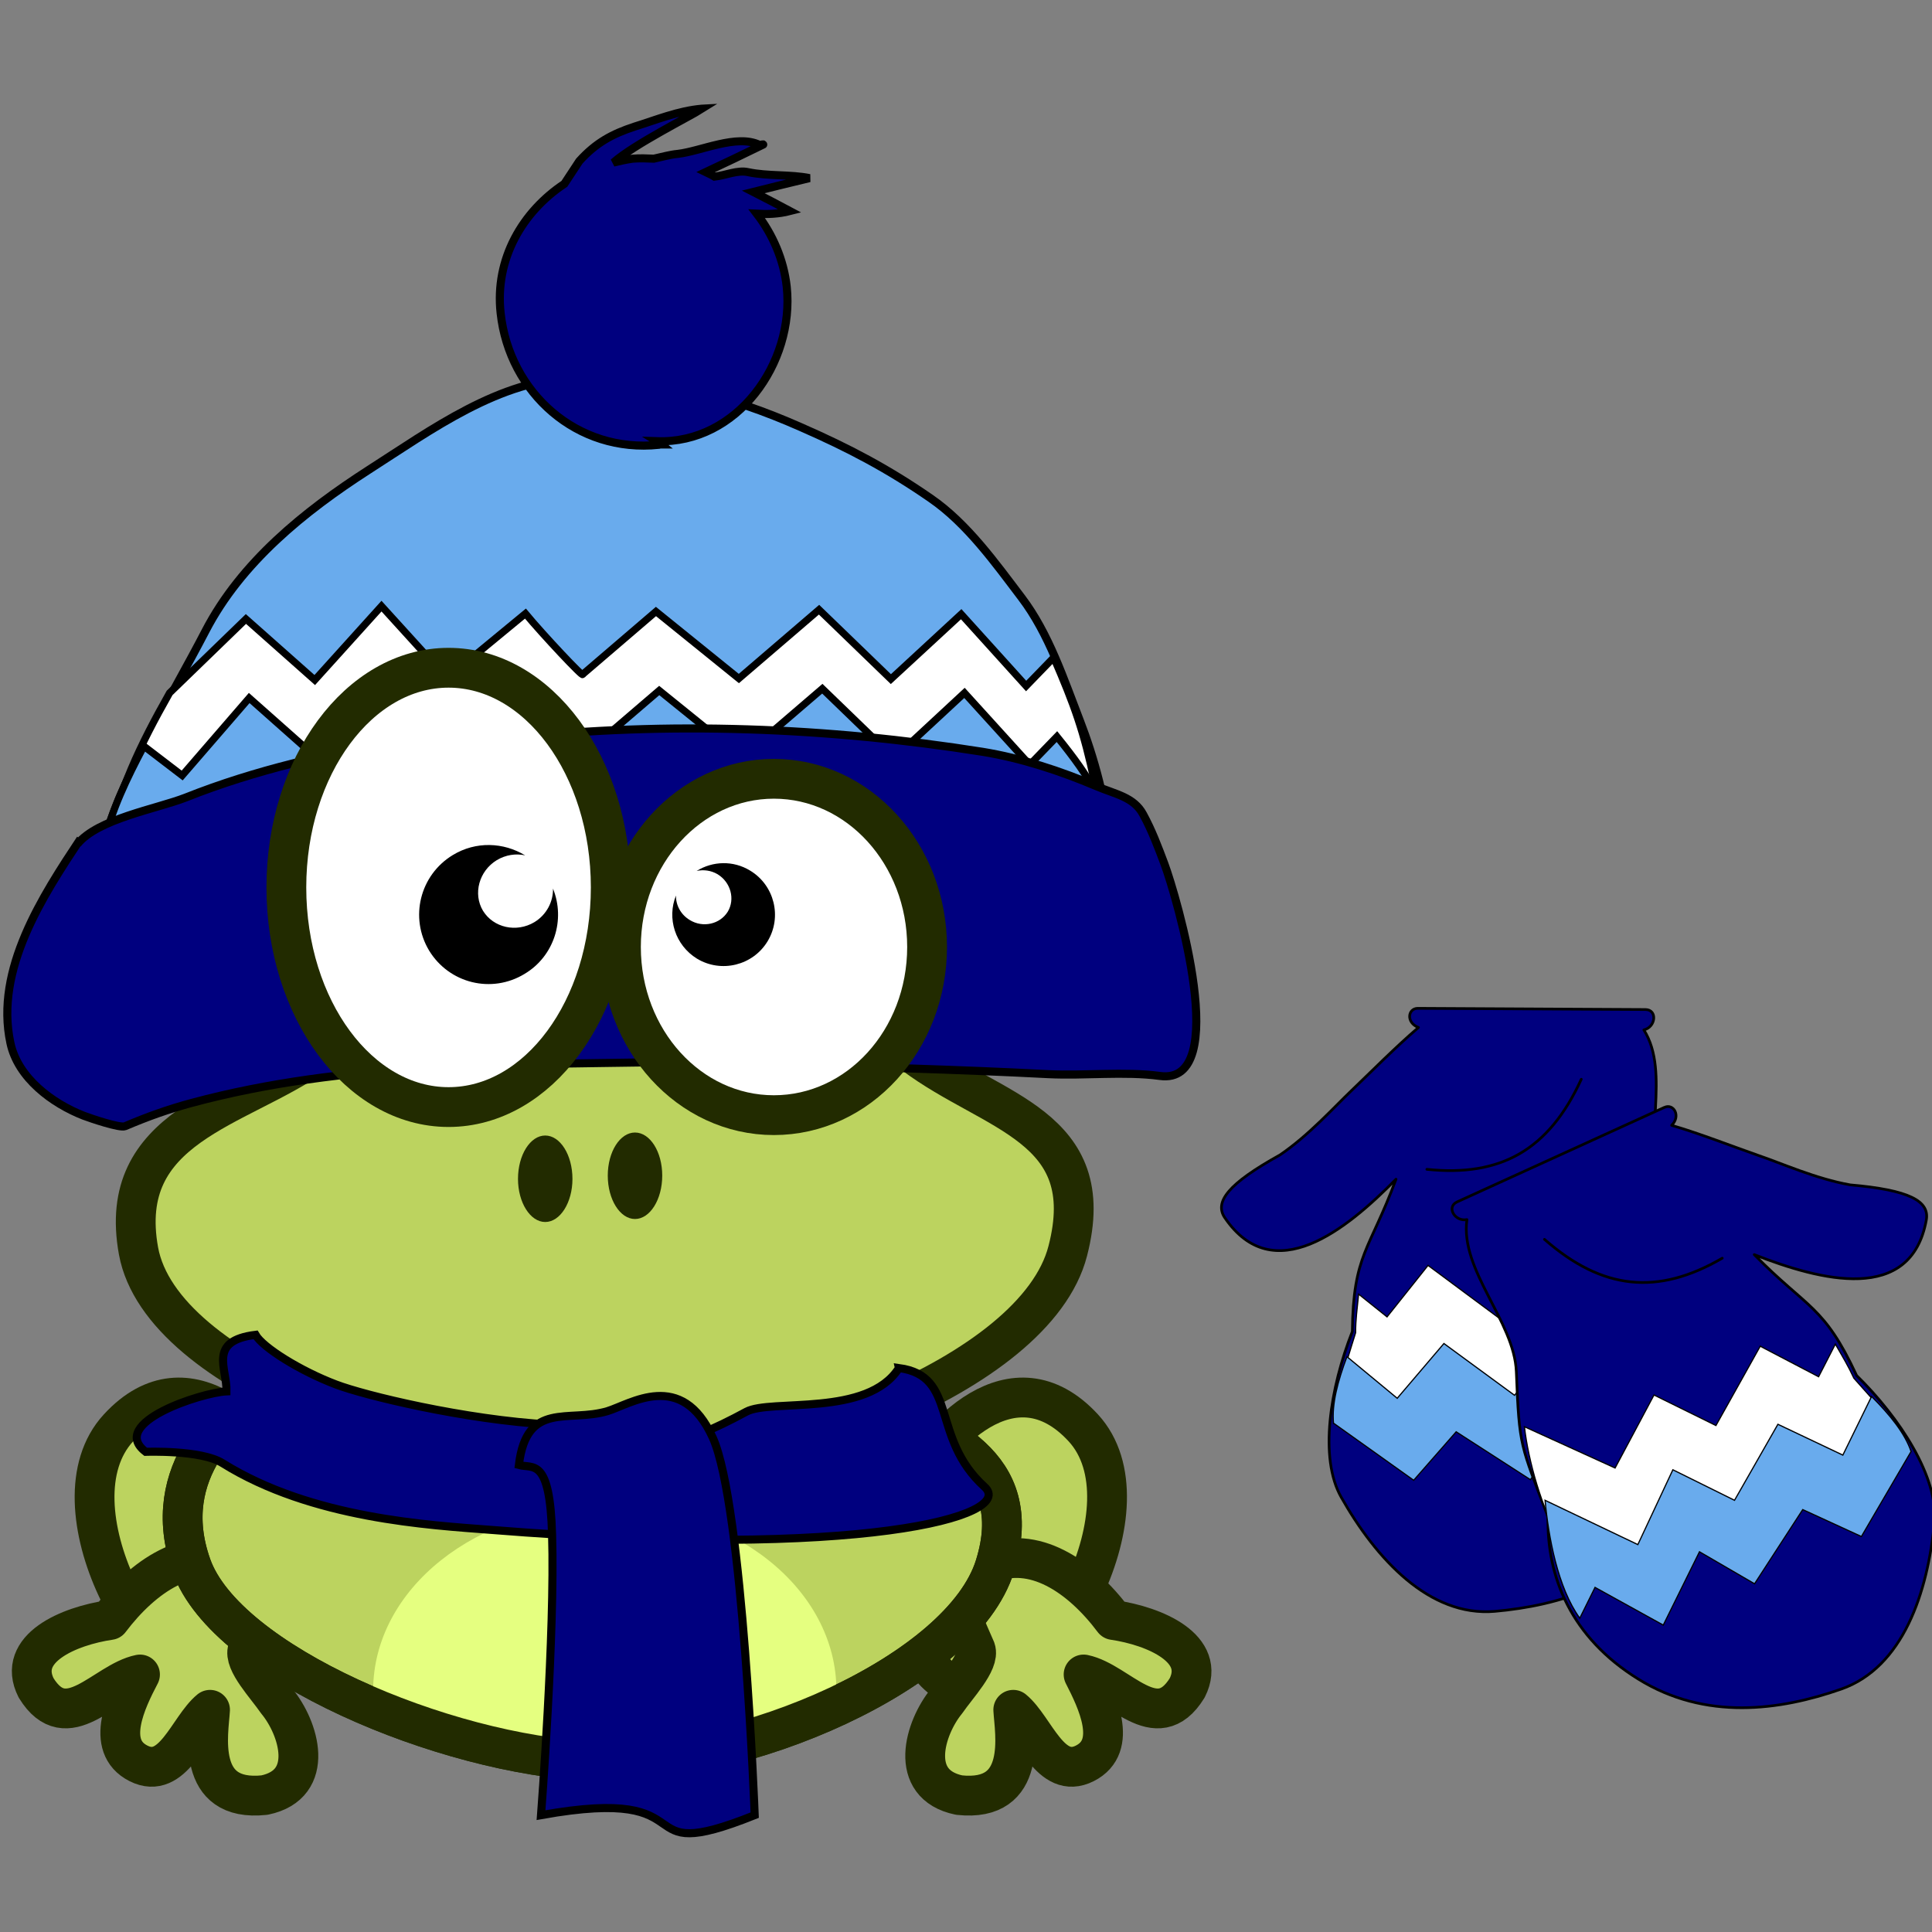
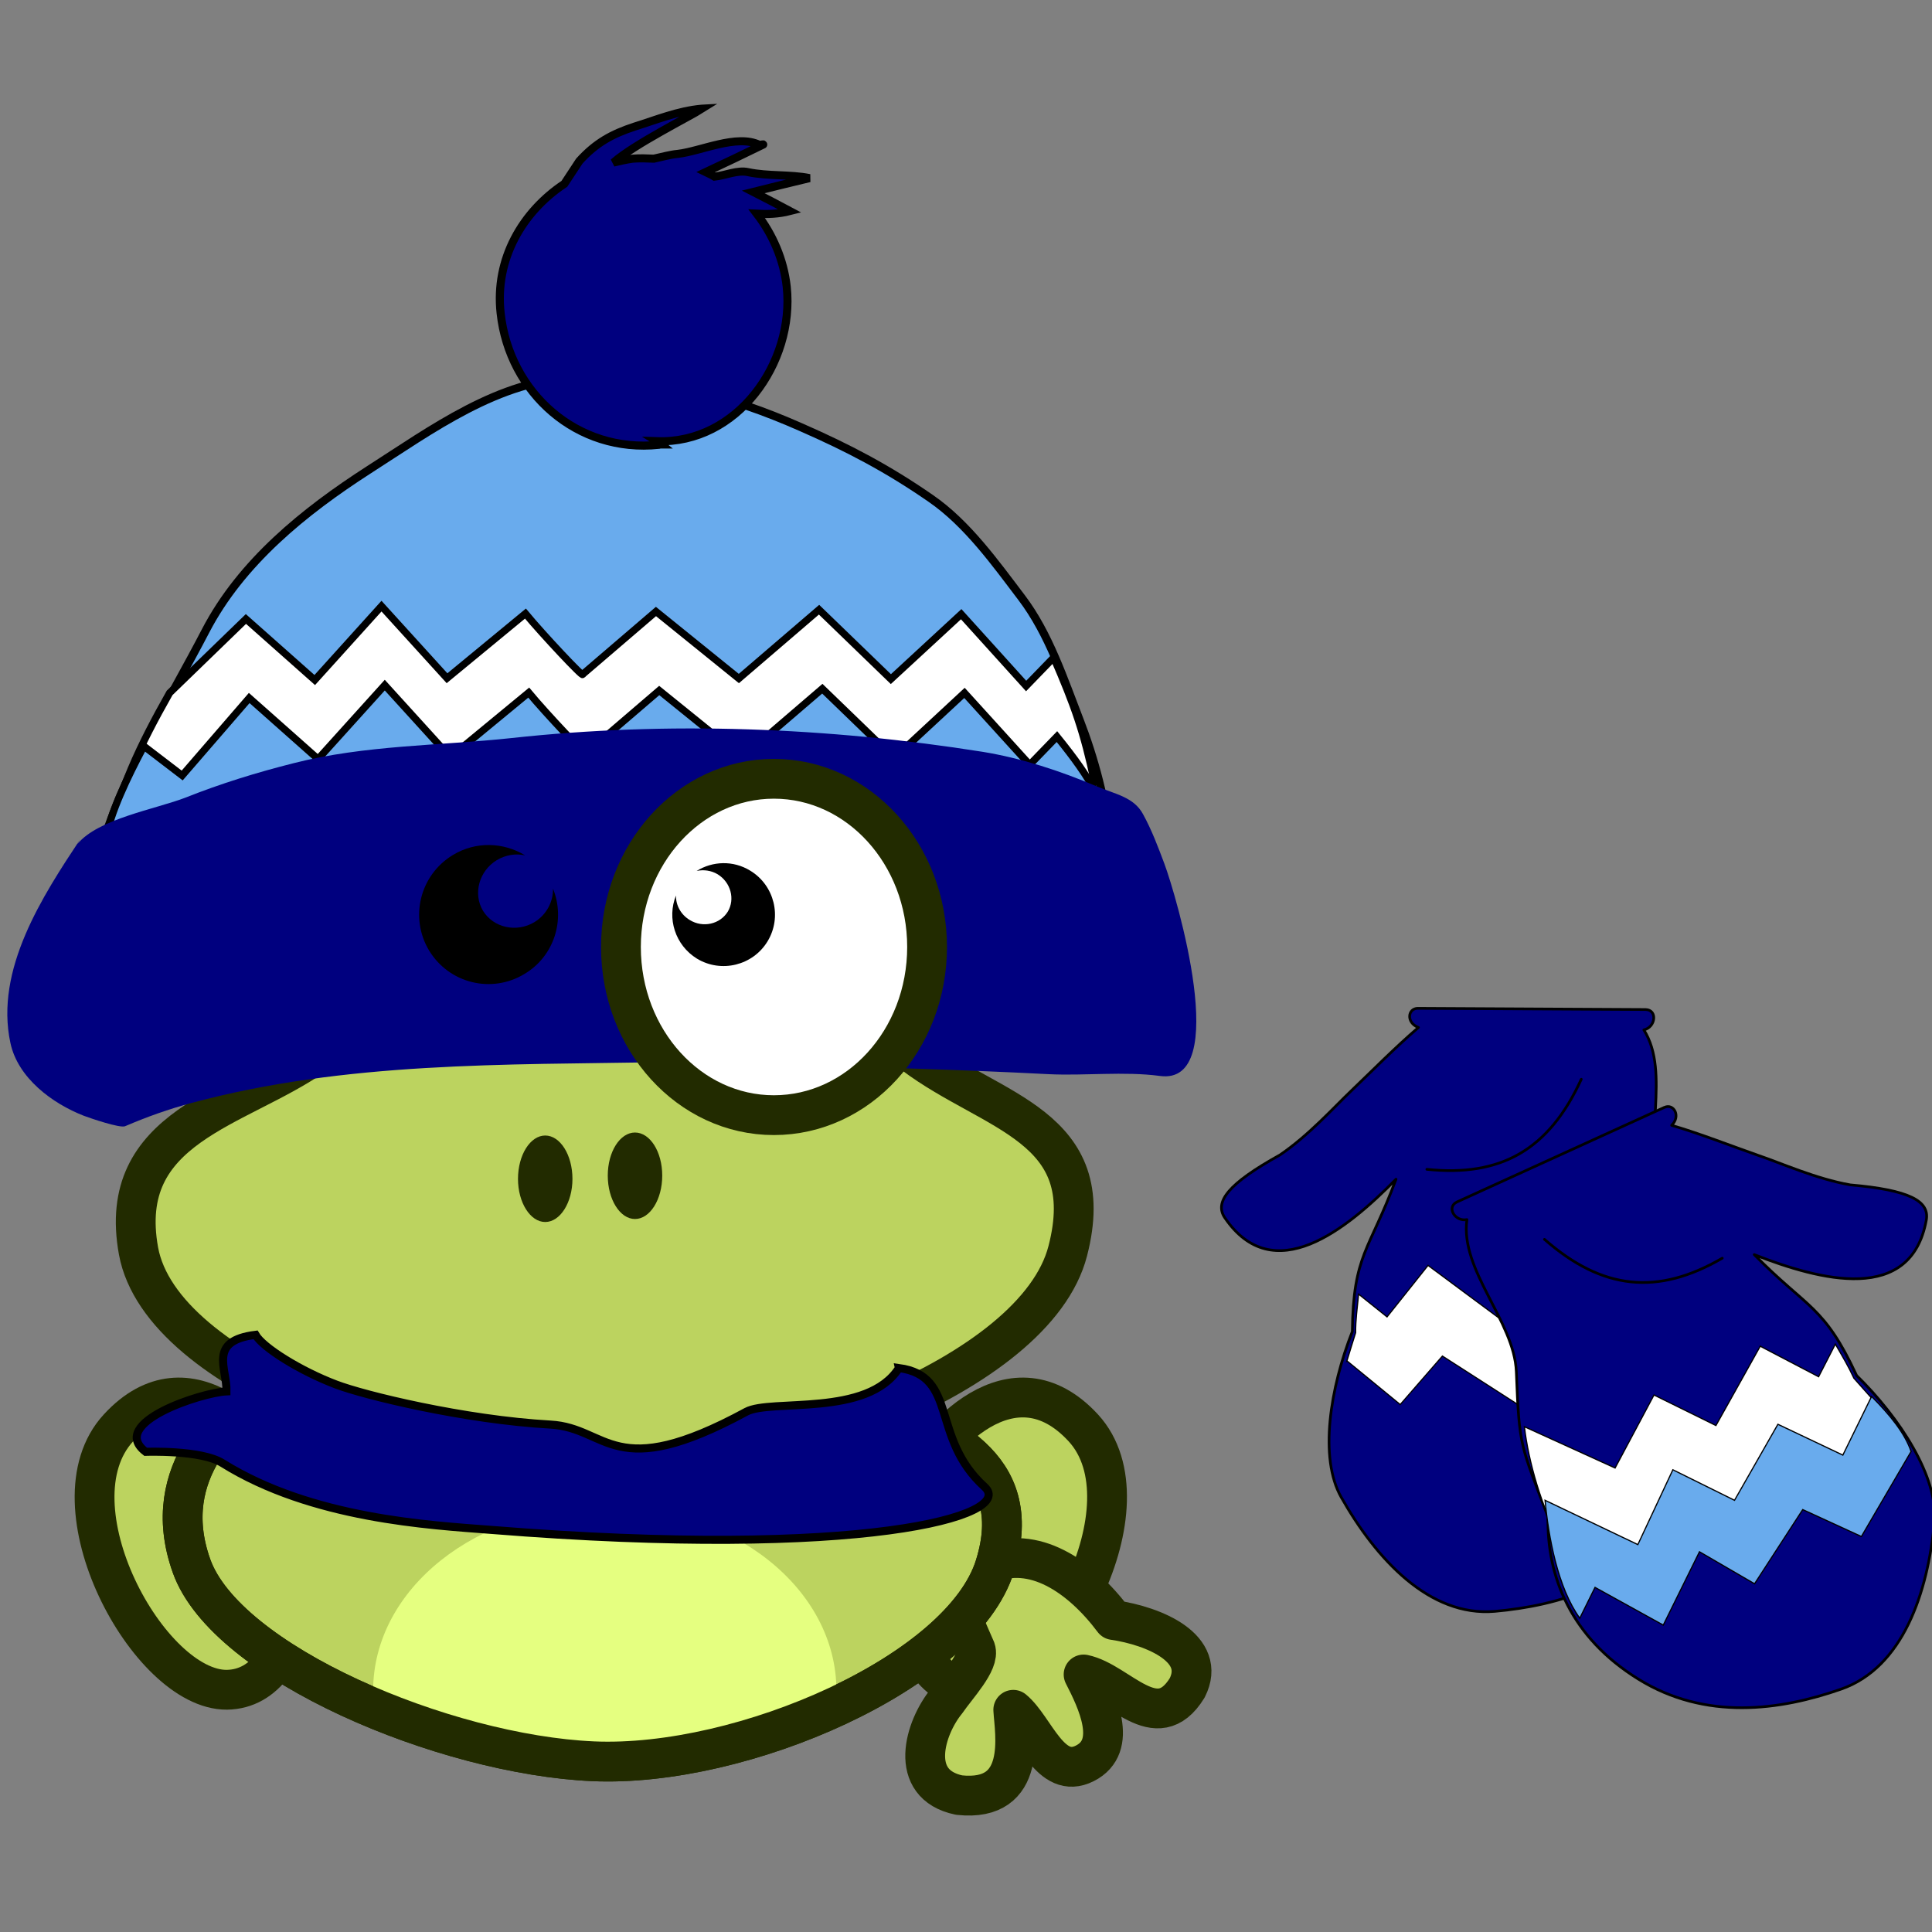
<svg xmlns="http://www.w3.org/2000/svg" xmlns:ns1="http://www.inkscape.org/namespaces/inkscape" xmlns:ns2="http://sodipodi.sourceforge.net/DTD/sodipodi-0.dtd" width="31.044mm" height="31.044mm" viewBox="0 0 110 110" id="svg19684" version="1.1" ns1:version="0.91 r13725" ns2:docname="zaby_2_19.svg">
  <rect x="0" y="0" width="110" height="110" fill="#808080" stroke="none" />
  <defs id="defs19686">
    <pattern y="0" x="0" height="6" width="6" patternUnits="userSpaceOnUse" id="EMFhbasepattern" />
    <pattern y="0" x="0" height="6" width="6" patternUnits="userSpaceOnUse" id="EMFhbasepattern-9" />
  </defs>
  <ns2:namedview id="base" pagecolor="#ffffff" bordercolor="#666666" borderopacity="1.0" ns1:pageopacity="0.0" ns1:pageshadow="2" ns1:zoom="1.2841954" ns1:cx="272.23077" ns1:cy="-159.38527" ns1:document-units="px" ns1:current-layer="layer1" showgrid="false" fit-margin-top="0" fit-margin-left="0" fit-margin-right="0" fit-margin-bottom="0" ns1:window-width="1920" ns1:window-height="1181" ns1:window-x="-4" ns1:window-y="-4" ns1:window-maximized="1" />
  <g ns1:label="Vrstva 1" ns1:groupmode="layer" id="layer1" transform="translate(-273.848,-473.468)">
    <g id="g4439">
      <rect y="473.468" x="273.848" height="110" width="110" id="rect4151" style="opacity:0;fill:none;fill-opacity:1;fill-rule:nonzero;stroke:none;stroke-width:0.558;stroke-linecap:round;stroke-linejoin:round;stroke-miterlimit:4;stroke-dasharray:none;stroke-dashoffset:12;stroke-opacity:1" />
      <g transform="matrix(0.805,0,0,0.805,-164.071,-140.906)" id="g4406">
        <path ns1:connector-curvature="0" id="path4308" d="m 644.282,834.514 c -0.72,0 -0.847,1.016 0.042,1.355 -1.609,1.376 -3.302,3.09 -4.741,4.466 -1.206,1.143 -3.027,3.175 -5.059,4.551 -3.662,2.032 -4.657,3.323 -3.895,4.445 3.429,5.016 8.572,0.868 12.107,-2.731 -1.884,5.08 -3.027,5.292 -3.09,10.774 -1.566,3.979 -2.37,8.932 -0.783,11.726 2.455,4.339 6.223,8.467 10.858,8.065 4.53,-0.402 9.652,-1.884 12.785,-6.54 3.111,-4.593 2.963,-9.228 1.122,-13.06 -0.318,-5.503 -0.127,-5.249 -2.159,-10.308 -1.333,-3.323 0.72,-8.17 -1.206,-11.218 0.847,-0.191 0.974,-1.418 0.127,-1.439 l -16.108,-0.085 z" style="fill:#00007f;fill-opacity:1;fill-rule:evenodd;stroke:#000000;stroke-width:0.19px;stroke-linecap:round;stroke-linejoin:round;stroke-miterlimit:4;stroke-dasharray:none;stroke-opacity:1" />
        <path ns1:connector-curvature="0" id="path4310" d="m 639.266,859.448 3.767,3.09 2.985,-3.429 5.271,3.387 2.625,-3.662 4.466,3.683 3.217,-3.598 1.968,0.741 c 0.233,-2.879 -0.275,-6.287 -0.995,-8.594 l -4.678,5.292 -4.636,-3.598 -3.09,3.768 -5.165,-3.831 -2.9,3.641 -2.011,-1.609 c -0.106,1.101 -0.212,1.778 -0.212,2.731 -0.254,0.826 -0.36,1.143 -0.614,1.99 z" style="fill:#ffffff;fill-opacity:1;fill-rule:evenodd;stroke:#000000;stroke-width:0.085px;stroke-linecap:butt;stroke-linejoin:miter;stroke-miterlimit:4;stroke-dasharray:none;stroke-opacity:1" />
        <path ns1:connector-curvature="0" id="path4312" d="m 655.839,839.53 c -2.286,4.995 -5.694,6.921 -10.922,6.371" style="fill:none;stroke:#000000;stroke-width:0.19px;stroke-linecap:round;stroke-linejoin:round;stroke-miterlimit:4;stroke-dasharray:none;stroke-opacity:1" />
-         <path ns1:connector-curvature="0" id="path4314" d="m 638.313,863.851 5.672,4.043 3.006,-3.429 5.249,3.386 2.625,-3.662 4.466,3.683 3.302,-4.402 1.884,1.545 c 0.55,-2.603 -0.339,-6.181 -1.164,-8.615 l -4.72,5.546 -4.403,-3.831 -3.111,3.768 -4.995,-3.662 -3.302,3.873 -3.556,-2.942 c -0.656,1.736 -1.079,3.365 -0.953,4.699 z" style="fill:#69abed;fill-opacity:1;fill-rule:evenodd;stroke:#000000;stroke-width:0.085px;stroke-linecap:butt;stroke-linejoin:miter;stroke-miterlimit:4;stroke-dasharray:none;stroke-opacity:1" />
        <path ns1:connector-curvature="0" id="path4316" d="m 564.506,868.38 c -1.693,-3.492 -7.154,-9.609 -12.128,-4.191 -4.995,5.418 2.138,18.563 7.662,18.521 5.546,-0.064 6.138,-10.837 4.466,-14.33 z" style="fill:#bcd35f;fill-opacity:1;fill-rule:nonzero;stroke:#222b00;stroke-width:2.815px;stroke-linecap:butt;stroke-linejoin:miter;stroke-miterlimit:4;stroke-dasharray:none;stroke-opacity:1" />
-         <path ns1:connector-curvature="0" id="path4318" d="m 560.653,873.82 c -3.217,-1.397 -6.519,0.826 -8.89,3.958 -2.9,0.423 -6.625,2.011 -5.207,4.805 2.18,3.535 4.826,-0.445 7.345,-0.953 -0.952,1.82 -2.54,5.059 -0.106,6.287 2.434,1.228 3.535,-2.54 5.059,-3.789 -0.085,1.566 -1.079,6.562 3.852,6.032 3.662,-0.762 2.434,-4.763 0.868,-6.646 -0.72,-1.058 -2.371,-2.773 -2.053,-3.662 1.228,-2.815 2.371,-4.636 -0.868,-6.032 z" style="fill:#bcd35f;fill-opacity:1;fill-rule:nonzero;stroke:#222b00;stroke-width:2.815px;stroke-linecap:round;stroke-linejoin:round;stroke-miterlimit:4;stroke-dasharray:none;stroke-opacity:1" />
        <path ns1:connector-curvature="0" id="path4320" d="m 608.49,868.38 c 1.672,-3.492 7.133,-9.609 12.129,-4.191 4.974,5.418 -2.159,18.563 -7.684,18.521 -5.524,-0.064 -6.117,-10.837 -4.445,-14.33 z" style="fill:#bcd35f;fill-opacity:1;fill-rule:nonzero;stroke:#222b00;stroke-width:2.815px;stroke-linecap:butt;stroke-linejoin:miter;stroke-miterlimit:4;stroke-dasharray:none;stroke-opacity:1" />
        <path ns1:connector-curvature="0" id="path4322" d="m 613.866,873.82 c 3.217,-1.397 6.54,0.826 8.89,3.958 2.9,0.423 6.625,2.011 5.207,4.805 -2.18,3.535 -4.826,-0.445 -7.324,-0.953 0.931,1.82 2.519,5.059 0.085,6.287 -2.434,1.228 -3.535,-2.54 -5.059,-3.789 0.085,1.566 1.079,6.562 -3.831,6.032 -3.662,-0.762 -2.434,-4.763 -0.889,-6.646 0.72,-1.058 2.371,-2.773 2.053,-3.662 -1.206,-2.815 -2.349,-4.636 0.868,-6.032 z" style="fill:#bcd35f;fill-opacity:1;fill-rule:nonzero;stroke:#222b00;stroke-width:2.815px;stroke-linecap:round;stroke-linejoin:round;stroke-miterlimit:4;stroke-dasharray:none;stroke-opacity:1" />
        <path ns1:connector-curvature="0" id="path4324" d="m 562.474,861.162 c -2.053,1.968 -7.366,5.948 -4.932,12.784 2.434,6.858 17.886,13.356 28.405,13.822 10.541,0.466 26.098,-6.308 28.427,-13.822 2.328,-7.493 -4.212,-9.228 -7.662,-11.472 -8.488,-4.889 -36.237,-6.498 -44.238,-1.312 z" style="fill:#bcd35f;fill-opacity:1;fill-rule:nonzero;stroke:#222b00;stroke-width:2.815px;stroke-linecap:butt;stroke-linejoin:miter;stroke-miterlimit:4;stroke-dasharray:none;stroke-opacity:1" />
        <path ns1:connector-curvature="0" id="path4326" d="m 586.773,869.735 c -9.059,0 -16.383,5.842 -16.383,13.039 0,0.423 0.021,0.847 0.064,1.249 5.08,2.117 10.795,3.535 15.494,3.747 5.228,0.233 11.684,-1.333 17.145,-3.852 0.042,-0.381 0.064,-0.762 0.064,-1.143 0,-7.197 -7.323,-13.039 -16.383,-13.039 z" style="fill:#e5ff80;fill-opacity:1;fill-rule:nonzero;stroke:none" />
        <path ns1:connector-curvature="0" id="path4328" d="m 562.474,861.162 c -2.053,1.968 -7.366,5.948 -4.932,12.784 2.434,6.858 17.886,13.356 28.405,13.822 10.541,0.466 26.098,-6.308 28.427,-13.822 2.328,-7.493 -4.212,-9.228 -7.662,-11.472 -8.488,-4.889 -36.237,-6.498 -44.238,-1.312 z" style="fill:none;stroke:#222b00;stroke-width:2.815px;stroke-linecap:butt;stroke-linejoin:miter;stroke-miterlimit:4;stroke-dasharray:none;stroke-opacity:1" />
        <path ns1:connector-curvature="0" id="path4330" d="m 566.305,837.773 c -5.524,3.873 -14.118,5.059 -12.509,13.906 1.63,8.848 20.362,15.219 32.469,15.43 12.086,0.191 30.967,-6.54 33.253,-15.43 2.307,-8.89 -5.334,-9.737 -10.88,-13.906 -5.546,-4.17 -14.774,-8.763 -22.373,-8.572 -7.62,0.191 -14.457,4.678 -19.96,8.572 z" style="fill:#bcd35f;fill-opacity:1;fill-rule:evenodd;stroke:#222b00;stroke-width:2.815px;stroke-linecap:butt;stroke-linejoin:miter;stroke-miterlimit:4;stroke-dasharray:none;stroke-opacity:1" />
        <path ns1:connector-curvature="0" id="path4332" d="m 584.487,846.579 c 0,1.672 -0.868,3.048 -1.926,3.048 -1.058,0 -1.926,-1.376 -1.926,-3.048 0,-1.693 0.868,-3.069 1.926,-3.069 1.058,0 1.926,1.376 1.926,3.069 z" style="fill:#222b00;fill-opacity:1;fill-rule:nonzero;stroke:none" />
        <path ns1:connector-curvature="0" id="path4334" d="m 590.837,846.346 c 0,1.693 -0.868,3.069 -1.926,3.069 -1.058,0 -1.926,-1.376 -1.926,-3.069 0,-1.693 0.868,-3.048 1.926,-3.048 1.058,0 1.926,1.355 1.926,3.048 z" style="fill:#222b00;fill-opacity:1;fill-rule:nonzero;stroke:none" />
        <path ns1:connector-curvature="0" id="path4336" d="m 551.34,822.618 c 1.714,-5.313 4.635,-9.864 7.197,-14.796 2.519,-4.847 6.964,-8.445 11.536,-11.388 4.403,-2.815 9.271,-6.435 14.711,-6.519 5.588,-0.106 10.837,1.27 15.854,3.492 3.386,1.482 6.159,2.942 9.186,5.038 2.582,1.778 4.572,4.572 6.435,7.027 1.926,2.54 2.985,5.779 4.128,8.721 0.953,2.455 1.947,5.948 2.053,8.572 -23.706,-0.042 -47.392,-0.085 -71.098,-0.148 z" style="fill:#69abed;fill-opacity:1;fill-rule:nonzero;stroke:none" />
        <path ns1:connector-curvature="0" id="path4338" d="m 551.34,822.618 c 1.714,-5.313 4.635,-9.864 7.197,-14.796 2.519,-4.847 6.964,-8.445 11.536,-11.388 4.403,-2.815 9.271,-6.435 14.711,-6.519 5.588,-0.106 10.837,1.27 15.854,3.492 3.386,1.482 6.159,2.942 9.186,5.038 2.582,1.778 4.572,4.572 6.435,7.027 1.926,2.54 2.985,5.779 4.128,8.721 0.953,2.455 1.947,5.948 2.053,8.572 -23.706,-0.042 -47.392,-0.085 -71.098,-0.148" style="fill:none;stroke:#000000;stroke-width:0.571px;stroke-linecap:butt;stroke-linejoin:miter;stroke-miterlimit:4;stroke-dasharray:none;stroke-opacity:1" />
        <path ns1:connector-curvature="0" id="path4340" d="m 593.631,770.887 c -1.672,0.148 -3.196,0.783 -4.763,1.27 -1.545,0.508 -2.709,1.122 -3.895,2.434 l -1.058,1.609 c -2.963,1.968 -4.932,5.313 -4.508,9.144 0.614,5.651 5.419,9.927 11.197,9.313 0.064,-0.021 0.106,-0.021 0.169,-0.021 -0.106,-0.085 -0.191,-0.169 -0.296,-0.233 5.652,0.191 9.737,-5.524 9.165,-10.922 -0.212,-1.926 -0.995,-3.704 -2.117,-5.165 0.741,0.042 1.524,0.021 2.349,-0.191 -0.868,-0.466 -1.736,-0.91 -2.603,-1.355 1.333,-0.339 2.667,-0.656 3.979,-0.974 -1.333,-0.275 -2.963,-0.127 -4.339,-0.423 -0.741,-0.169 -1.609,0.233 -2.371,0.318 -0.191,-0.127 -0.423,-0.212 -0.635,-0.318 1.355,-0.635 2.688,-1.27 4.022,-1.926 0.212,-0.085 -0.169,0 -0.212,0 -1.609,-0.783 -4.128,0.445 -5.779,0.635 -0.508,0.042 -1.101,0.212 -1.693,0.339 -0.487,-0.021 -0.995,-0.042 -1.503,0 -0.466,0.064 -0.91,0.169 -1.355,0.275 1.46,-1.291 5.397,-3.26 6.265,-3.81 z" style="fill:#00007f;fill-opacity:1;fill-rule:nonzero;stroke:#000000;stroke-width:0.571px;stroke-linecap:butt;stroke-linejoin:miter;stroke-miterlimit:4;stroke-dasharray:none;stroke-opacity:1" />
        <path ns1:connector-curvature="0" id="path4342" d="m 585.207,810.892 5.186,-4.445 5.863,4.741 5.672,-4.868 5.08,4.911 4.974,-4.593 4.593,5.08 1.947,-2.011 c 1.46,3.365 2.138,5.271 2.879,8.784 l -34.904,-1.037 c -2.265,-0.593 -30.649,4.699 -34.84,5.461 0.656,-3.704 2.244,-7.006 4.339,-10.71 l 5.397,-5.228 4.868,4.318 4.72,-5.228 4.635,5.101 5.546,-4.572 c 1.228,1.482 4.149,4.593 4.043,4.297 z" style="fill:#ffffff;fill-opacity:1;fill-rule:evenodd;stroke:#000000;stroke-width:0.508px;stroke-linecap:butt;stroke-linejoin:miter;stroke-miterlimit:4;stroke-dasharray:none;stroke-opacity:1" />
        <path ns1:connector-curvature="0" id="path4344" d="m 585.439,816.48 5.186,-4.445 5.863,4.741 5.672,-4.868 5.08,4.911 4.974,-4.614 4.614,5.08 1.926,-1.99 c 2.498,3.09 3.429,4.741 4.17,8.255 l -36.195,-0.508 c -2.265,-0.614 -31.03,-1.312 -35.242,-0.55 0.339,-1.841 1.482,-4.255 2.688,-6.519 l 2.709,2.074 4.741,-5.482 4.868,4.318 4.72,-5.228 4.635,5.101 5.546,-4.572 c 1.228,1.482 4.149,4.572 4.043,4.297 z" style="fill:#69abed;fill-opacity:1;fill-rule:evenodd;stroke:#000000;stroke-width:0.508px;stroke-linecap:butt;stroke-linejoin:miter;stroke-miterlimit:4;stroke-dasharray:none;stroke-opacity:1" />
        <path ns1:connector-curvature="0" id="path4346" d="m 549.689,822.533 c -2.667,4.022 -6.075,9.228 -4.953,14.435 0.529,2.477 2.963,4.276 5.186,5.144 0.508,0.191 2.561,0.889 2.921,0.741 1.587,-0.677 3.069,-1.206 4.72,-1.651 10.88,-2.921 22.077,-2.688 33.231,-2.879 5.863,-0.106 11.705,0.254 17.568,0.445 3.26,0.106 6.519,0.233 9.779,0.402 2.582,0.127 5.355,-0.212 7.895,0.127 5.122,0.699 1.164,-12.742 0.318,-15.007 -0.445,-1.185 -0.889,-2.371 -1.503,-3.493 -0.656,-1.228 -1.947,-1.418 -3.302,-1.99 -2.54,-1.079 -5.313,-1.99 -8.043,-2.434 -10.943,-1.736 -22.288,-2.18 -33.337,-0.974 -5.144,0.55 -10.35,0.487 -15.409,1.778 -2.603,0.656 -5.143,1.439 -7.641,2.434 -2.074,0.804 -6.202,1.503 -7.641,3.281 z" style="fill:#00007f;fill-opacity:1;fill-rule:nonzero;stroke:none" />
-         <path ns1:connector-curvature="0" id="path4348" d="m 549.689,822.533 c -2.667,4.022 -6.075,9.228 -4.953,14.435 0.529,2.477 2.963,4.276 5.186,5.144 0.508,0.191 2.561,0.889 2.921,0.741 1.587,-0.677 3.069,-1.206 4.72,-1.651 10.88,-2.921 22.077,-2.688 33.231,-2.879 5.863,-0.106 11.705,0.254 17.568,0.445 3.26,0.106 6.519,0.233 9.779,0.402 2.582,0.127 5.355,-0.212 7.895,0.127 5.122,0.699 1.164,-12.742 0.318,-15.007 -0.445,-1.185 -0.889,-2.371 -1.503,-3.493 -0.656,-1.228 -1.947,-1.418 -3.302,-1.99 -2.54,-1.079 -5.313,-1.99 -8.043,-2.434 -10.943,-1.736 -22.288,-2.18 -33.337,-0.974 -5.144,0.55 -10.35,0.487 -15.409,1.778 -2.603,0.656 -5.143,1.439 -7.641,2.434 -2.074,0.804 -6.202,1.503 -7.641,3.281" style="fill:none;stroke:#000000;stroke-width:0.571px;stroke-linecap:butt;stroke-linejoin:miter;stroke-miterlimit:4;stroke-dasharray:none;stroke-opacity:1" />
        <path ns1:connector-curvature="0" id="path4350" d="m 609.569,830.174 c 0,6.583 -4.847,11.896 -10.837,11.896 -5.969,0 -10.816,-5.313 -10.816,-11.896 0,-6.561 4.847,-11.895 10.816,-11.895 5.99,0 10.837,5.334 10.837,11.895 z" style="fill:#ffffff;fill-opacity:1;fill-rule:nonzero;stroke:#222b00;stroke-width:2.815px;stroke-linecap:round;stroke-linejoin:round;stroke-miterlimit:4;stroke-dasharray:none;stroke-opacity:1" />
        <path ns1:connector-curvature="0" id="path4352" d="m 597.06,824.777 c 1.714,1.037 2.265,3.281 1.228,4.995 -1.037,1.714 -3.281,2.265 -4.995,1.228 -1.545,-0.953 -2.138,-2.857 -1.482,-4.466 -0.021,0.677 0.339,1.354 0.974,1.735 0.931,0.572 2.138,0.296 2.688,-0.592 0.529,-0.889 0.212,-2.074 -0.72,-2.646 -0.466,-0.275 -0.995,-0.339 -1.482,-0.233 1.122,-0.699 2.582,-0.762 3.789,-0.021 z" style="fill:#000000;fill-opacity:1;fill-rule:nonzero;stroke:none" />
-         <path ns1:connector-curvature="0" id="path4354" d="m 587.196,825.962 c 0,8.593 -5.144,15.536 -11.472,15.536 -6.329,0 -11.472,-6.943 -11.472,-15.536 0,-8.572 5.143,-15.536 11.472,-15.536 6.329,0 11.472,6.964 11.472,15.536 z" style="fill:#ffffff;fill-opacity:1;fill-rule:nonzero;stroke:#222b00;stroke-width:2.815px;stroke-linecap:round;stroke-linejoin:round;stroke-miterlimit:4;stroke-dasharray:none;stroke-opacity:1" />
        <path ns1:connector-curvature="0" id="path4356" d="m 576.02,823.676 c -2.328,1.418 -3.069,4.424 -1.672,6.752 1.418,2.328 4.424,3.069 6.752,1.651 2.095,-1.249 2.9,-3.831 2.011,-6.032 0.021,0.91 -0.445,1.841 -1.312,2.37 -1.27,0.762 -2.9,0.402 -3.641,-0.804 -0.72,-1.206 -0.275,-2.815 0.974,-3.577 0.635,-0.381 1.355,-0.487 2.011,-0.339 -1.524,-0.931 -3.493,-1.016 -5.122,-0.021 z" style="fill:#000000;fill-opacity:1;fill-rule:nonzero;stroke:none" />
        <path ns1:connector-curvature="0" id="path4358" d="m 661.723,841.52 c 0.635,-0.296 1.185,0.593 0.508,1.27 2.032,0.593 4.276,1.482 6.16,2.138 1.566,0.529 4.064,1.651 6.477,2.074 4.17,0.36 5.609,1.143 5.376,2.477 -1.079,5.969 -7.472,4.297 -12.171,2.455 3.789,3.852 4.932,3.577 7.239,8.551 3.048,2.985 5.799,7.196 5.503,10.371 -0.466,4.974 -2.223,10.287 -6.604,11.811 -4.297,1.503 -9.588,2.244 -14.351,-0.72 -4.72,-2.921 -6.477,-7.218 -6.371,-11.451 -1.947,-5.164 -2.032,-4.847 -2.244,-10.287 -0.148,-3.577 -4,-7.176 -3.493,-10.753 -0.847,0.169 -1.482,-0.889 -0.699,-1.249 l 14.668,-6.689 z" style="fill:#00007f;fill-opacity:1;fill-rule:evenodd;stroke:#000000;stroke-width:0.19px;stroke-linecap:round;stroke-linejoin:round;stroke-miterlimit:4;stroke-dasharray:none;stroke-opacity:1" />
        <path ns1:connector-curvature="0" id="path4360" d="m 676.498,862.221 -2.159,4.381 -4.149,-1.926 -3.408,5.249 -3.895,-2.244 -2.582,5.165 -4.403,-1.968 -1.482,1.482 c -1.397,-2.519 -2.328,-5.842 -2.603,-8.255 l 6.413,2.921 2.752,-5.164 4.381,2.159 3.133,-5.609 4.128,2.159 1.185,-2.307 c 0.55,0.953 0.91,1.545 1.312,2.413 0.572,0.635 0.783,0.889 1.376,1.545 z" style="fill:#ffffff;fill-opacity:1;fill-rule:evenodd;stroke:#000000;stroke-width:0.085px;stroke-linecap:butt;stroke-linejoin:miter;stroke-miterlimit:4;stroke-dasharray:none;stroke-opacity:1" />
        <path ns1:connector-curvature="0" id="path4362" d="m 653.236,850.854 c 4.106,3.598 8.022,3.979 12.573,1.333" style="fill:none;stroke:#000000;stroke-width:0.19px;stroke-linecap:round;stroke-linejoin:round;stroke-miterlimit:4;stroke-dasharray:none;stroke-opacity:1" />
        <path ns1:connector-curvature="0" id="path4364" d="m 679.164,865.861 -3.513,6.011 -4.149,-1.905 -3.408,5.249 -3.895,-2.265 -2.561,5.186 -4.826,-2.667 -1.079,2.18 c -1.566,-2.159 -2.223,-5.8 -2.455,-8.34 l 6.562,3.133 2.477,-5.292 4.36,2.159 3.069,-5.376 4.593,2.18 2.032,-4.148 c 1.312,1.312 2.37,2.625 2.794,3.895 z" style="fill:#69abed;fill-opacity:1;fill-rule:evenodd;stroke:#000000;stroke-width:0.085px;stroke-linecap:butt;stroke-linejoin:miter;stroke-miterlimit:4;stroke-dasharray:none;stroke-opacity:1" />
        <path ns1:connector-curvature="0" id="path4366" d="m 607.579,859.956 c -2.223,3.493 -9.059,2.159 -10.795,3.09 -9.44,5.122 -9.737,1.143 -13.843,0.91 -6.096,-0.339 -13.187,-2.074 -15.176,-2.836 -2.519,-0.953 -5.165,-2.603 -5.694,-3.514 -3.387,0.423 -2.011,2.371 -2.053,4 -1.757,0.085 -8.403,2.223 -5.715,4.275 0,0 3.937,-0.148 5.44,0.804 6.308,3.937 14.647,4.381 19.029,4.72 26.119,2.095 37.147,-0.974 34.861,-3.048 -3.852,-3.492 -1.841,-7.831 -6.054,-8.403 z" style="fill:#00007f;fill-opacity:1;fill-rule:nonzero;stroke:#000000;stroke-width:0.571px;stroke-linecap:butt;stroke-linejoin:miter;stroke-miterlimit:4;stroke-dasharray:none;stroke-opacity:1" />
-         <path ns1:connector-curvature="0" id="path4368" d="m 594.414,864.888 c -2.201,-4.868 -5.842,-2.371 -7.451,-1.884 -2.752,0.826 -5.715,-0.762 -6.265,3.81 0.995,0.275 2.201,-0.593 2.349,4.953 0.212,6.879 -0.783,19.812 -0.783,19.812 12.213,-2.201 5.715,3.768 15.113,0 0,0 -0.826,-21.971 -2.963,-26.691 z" style="fill:#00007f;fill-opacity:1;fill-rule:nonzero;stroke:#000000;stroke-width:0.571px;stroke-linecap:butt;stroke-linejoin:miter;stroke-miterlimit:4;stroke-dasharray:none;stroke-opacity:1" />
      </g>
    </g>
  </g>
</svg>